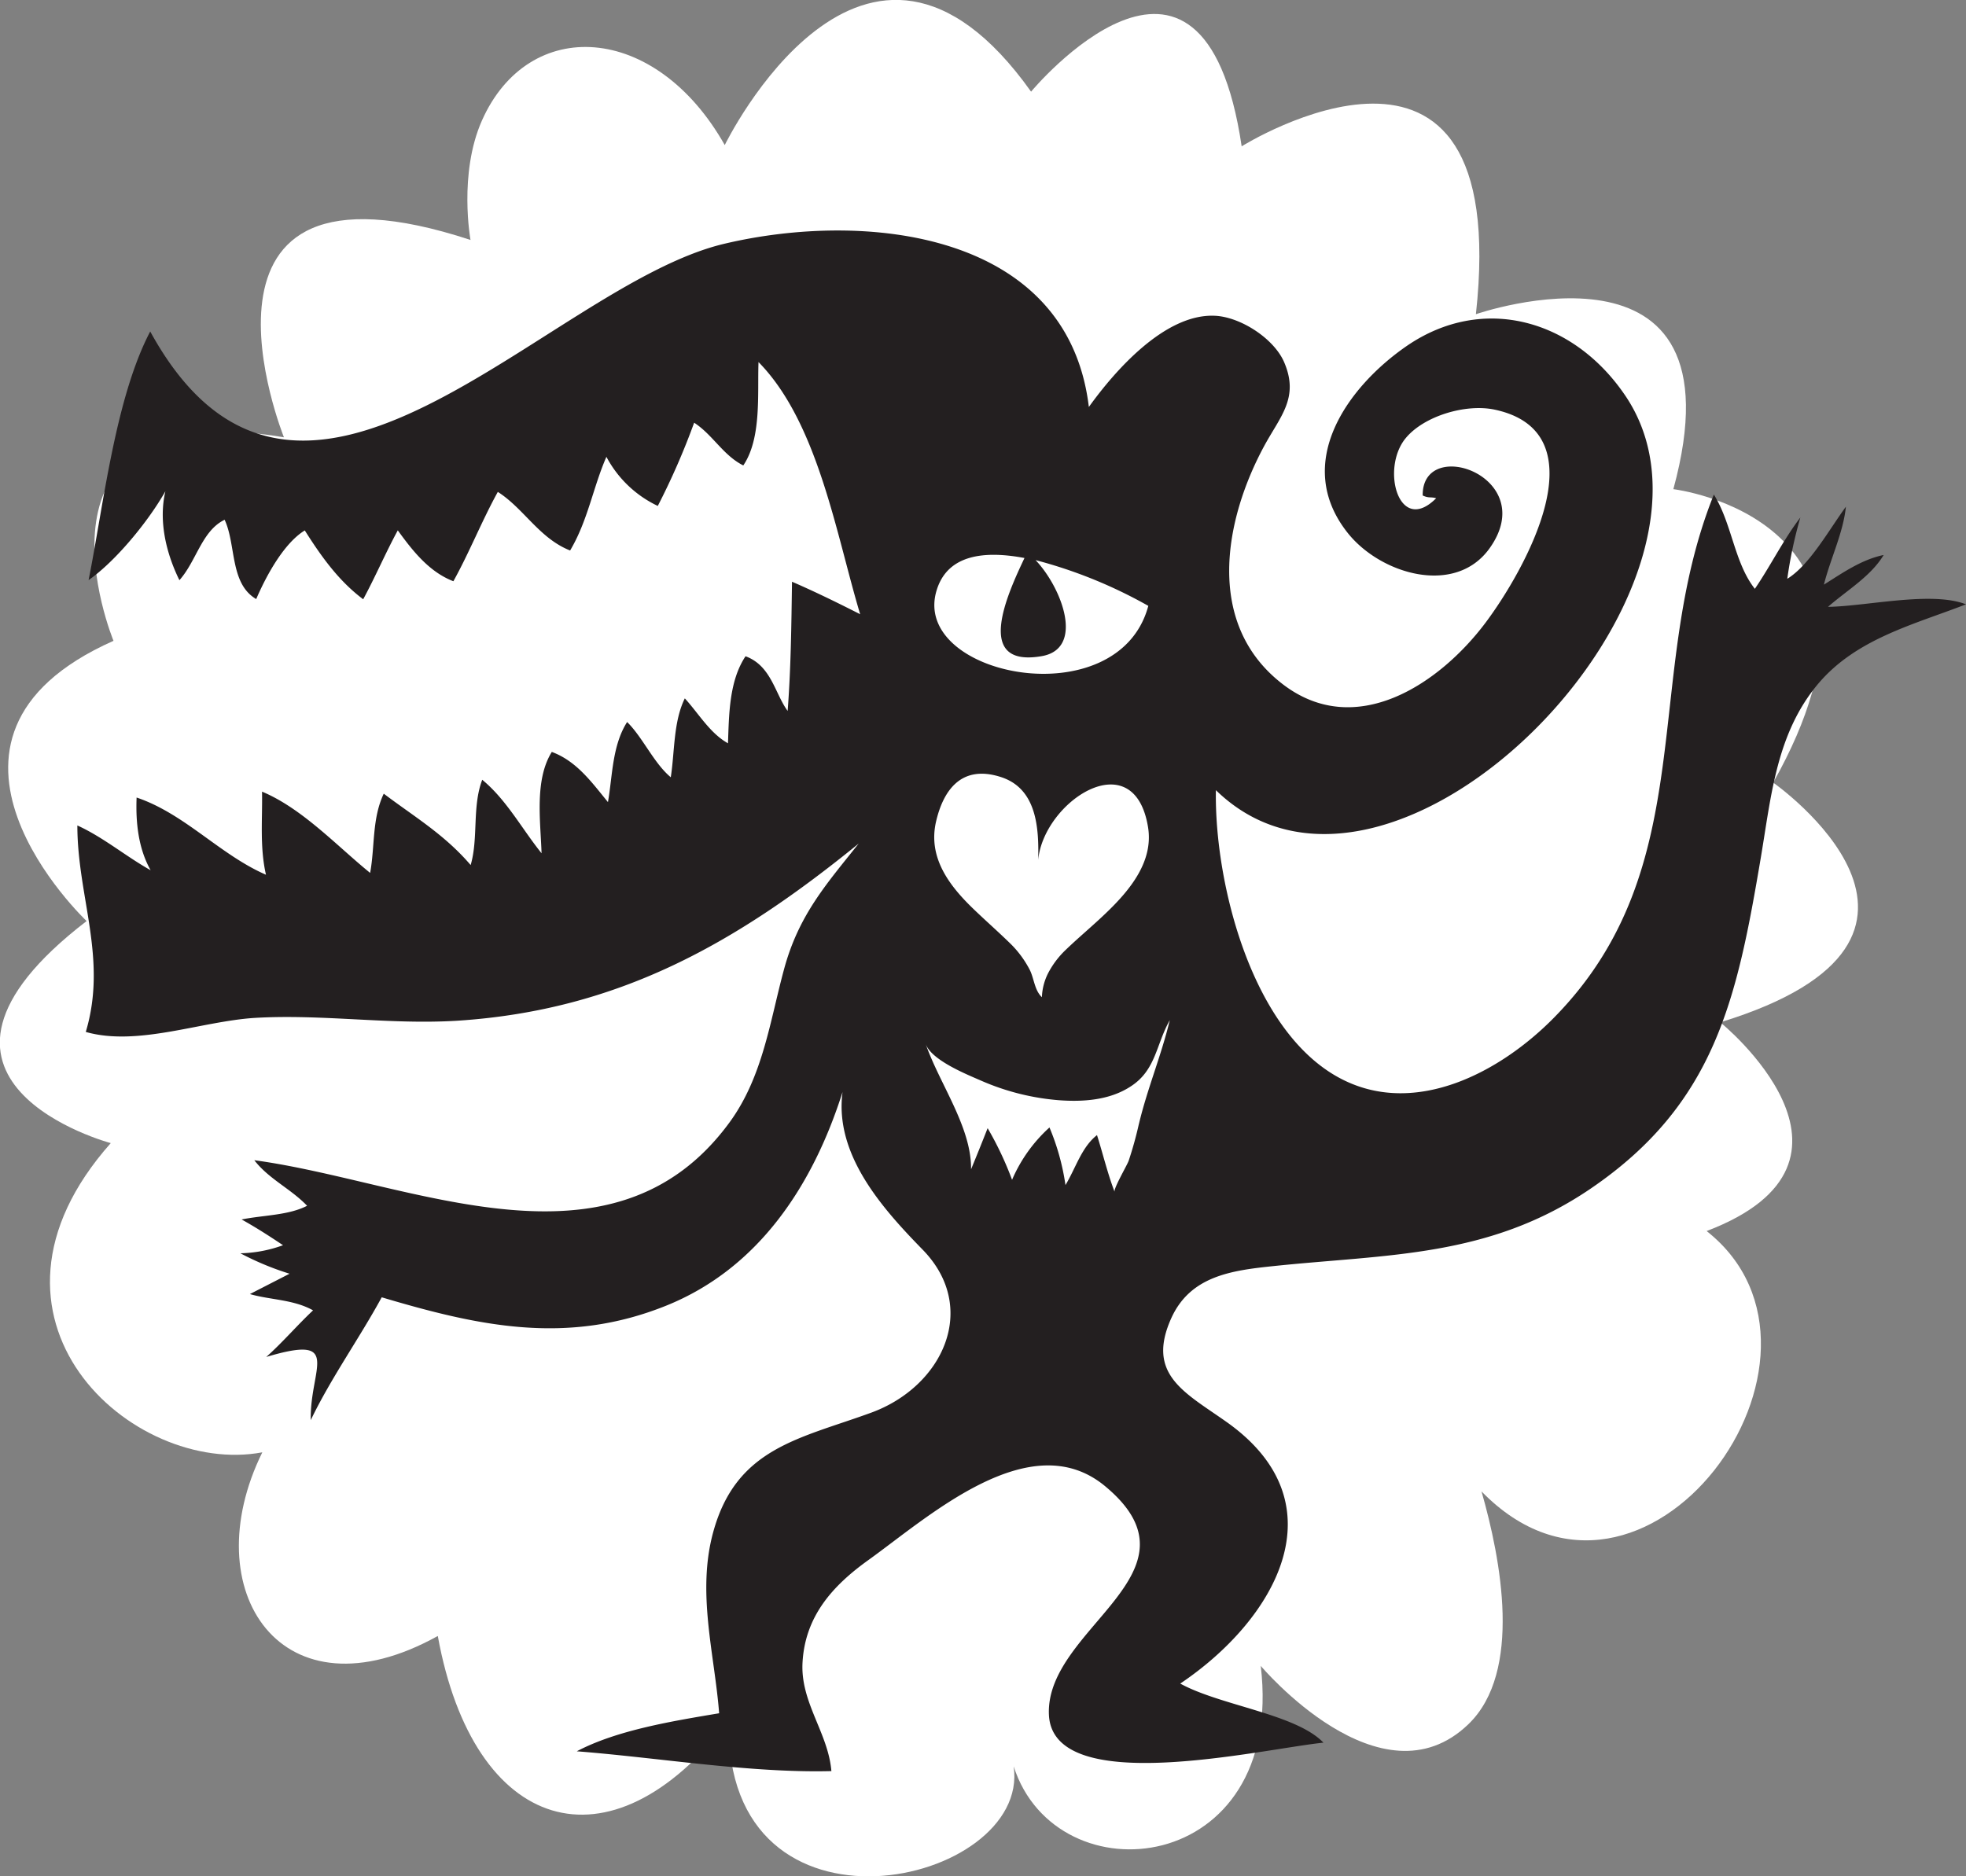
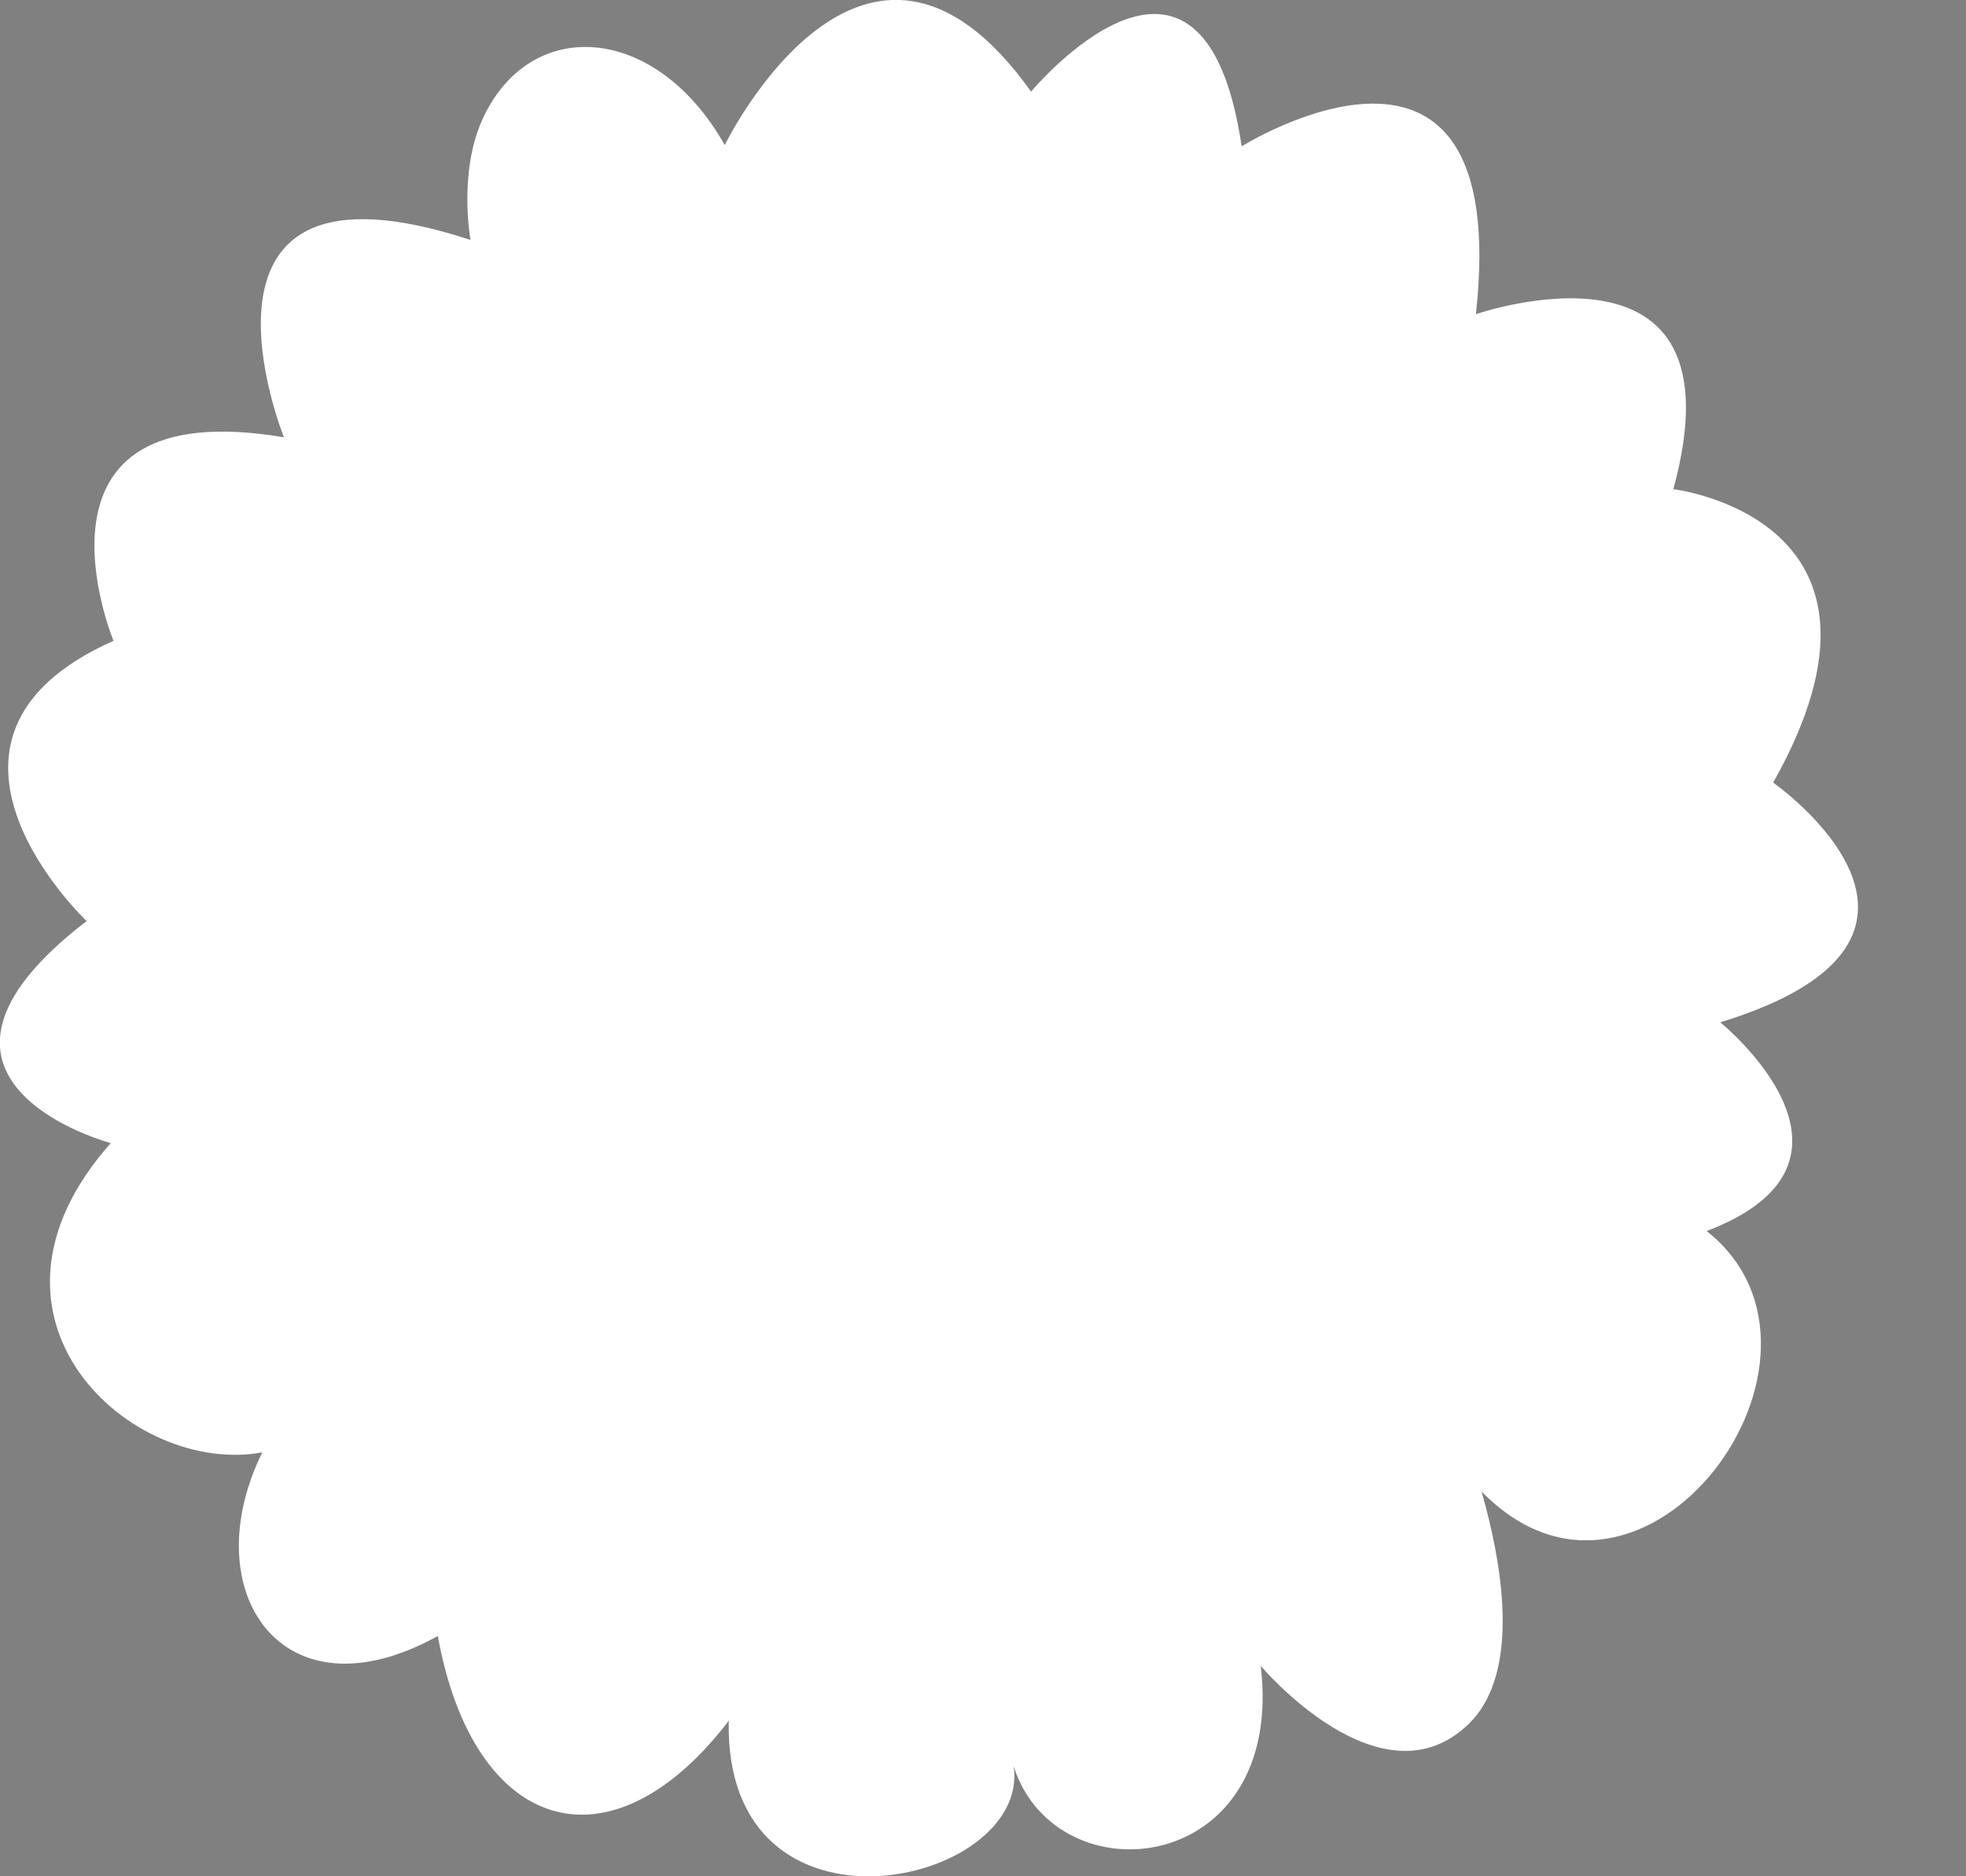
<svg xmlns="http://www.w3.org/2000/svg" viewBox="0 0 280.08 267.35">
  <rect x="0" y="0" width="280.08" height="267.35" fill="#808080" stroke="none" />
  <defs>
    <style>.ab20ed36-4715-4d1c-9b4c-f8e7ae037d5a{fill:#fff;}.ff3c2d35-db42-4ec7-8d16-dc656bef1479{fill:#231f20;}</style>
  </defs>
  <g id="fc8ffa35-f3ba-4da7-8097-ab7f64fc2599" data-name="Layer 2">
    <g id="e1d412f6-5e0b-4cdd-bda0-c3efdf713fcf" data-name="Layer 42">
      <path class="ab20ed36-4715-4d1c-9b4c-f8e7ae037d5a" d="M243.13,175.41c22.48,17.73-8.93,60.85-32.07,37.1,2.77,9.69,5.85,25.7-1.85,33.15-12.48,12.07-29.6-8.29-29.6-8.29,3.55,30-29.09,33.34-35.2,14.32,2.46,17-41.3,26.89-40.59-6.5-17,22.16-36.38,15.88-41.45-12.08-22.2,12.32-34.74-6.42-25-26.17-18.56,3.47-43.75-19.1-21.59-44.06,0,0-33.14-8.83-3.44-31.64,0,0-27.53-26,3.83-39.93,0,0-14.7-35.58,24.28-29,0,0-17.08-42.47,26.58-28.12,0,0-1.73-9.43,1.62-17,6.65-15,24.73-14,34.6,3.48,0,0,19.92-40.95,43.64-7.61,0,0,24.47-29.48,30,7.79,0,0,38.65-24.2,33.37,23.92,0,0,38.58-13.39,28.13,24.93,0,0,35.4,4.18,14.22,41.81,0,0,31.67,22.15-7.54,34.16C245.13,145.68,269.36,165.42,243.13,175.41Z" />
-       <path class="ff3c2d35-db42-4ec7-8d16-dc656bef1479" d="M260.42,86.47c2.7-2.37,6.08-4.32,7.93-7.39-3.18.65-5.93,2.61-8.51,4.22.92-3.69,2.75-7.36,3.13-11.1-2.43,3.33-5.17,8.32-8.35,10.27a62.3,62.3,0,0,1,1.86-8.73C254,77,252.26,80.59,250,83.9c-2.93-3.71-3.26-9.3-5.84-13.43-10.38,25.85-1.53,52.94-22.77,74.53-7.66,7.79-19.59,14.08-30.05,8.86-13-6.47-18.36-28.12-18.12-41.27,25.16,24.49,76.8-29,58.3-56.25-7.37-10.87-20.29-14.46-31.09-7.06C192,55.08,184.1,66,192,75.94c4.7,5.91,15.31,9,20.19,2.21,7.32-10.2-9.61-16.14-9.51-7.55.88.42,1.11.16,1.92.39-5.31,5.34-7.94-4.22-4.34-8.56,2.59-3.14,8.52-4.94,12.68-4.06,15.46,3.3,4.11,23.15-1.34,30.4-6.52,8.67-18.53,16.8-29,8.61-10.95-8.56-8.19-23.33-2.48-33.87,2.3-4.23,5-6.86,2.81-11.93-1.47-3.37-6.25-6.46-9.93-6.59-7.12-.27-14.23,7.92-17.88,13-3-25.1-32-28-52-23.24C77.79,40.81,42.65,86,21.4,47.23c-5,9.54-6.67,24.89-8.78,35.43C16.44,80,21.11,74.33,23.56,70c-1,4.28.13,8.87,2,12.67C28,79.93,28.75,75.63,32,74.06c1.66,3.56.72,9.09,4.5,11.3,1.49-3.47,4-8,6.92-9.78,2.37,3.75,4.84,7.2,8.32,9.81,1.73-3.19,3.2-6.64,4.93-9.82,2.11,2.91,4.46,5.92,7.92,7.25,2.28-4.11,4.06-8.62,6.33-12.73,3.7,2.35,5.9,6.61,10.3,8.35,2.53-4.26,3.27-9,5.17-13.35a16.05,16.05,0,0,0,7.32,7,101.75,101.75,0,0,0,5.18-11.86c2.66,1.73,4.12,4.64,7,6.09,2.64-3.89,2-10.32,2.17-14.73,8.49,8.64,11.07,24.61,14.48,35.93-3.19-1.62-6.47-3.23-9.71-4.63-.09,6.18-.15,12.27-.62,18.41-1.81-2.45-2.32-6.44-6-7.79-2.35,3.53-2.35,8.33-2.5,12.4-2.57-1.43-4.18-4.25-6.15-6.4-1.64,3.34-1.43,7.56-2,11.24-2.41-2-4-5.7-6.22-7.87-2.14,3.36-2.08,7.72-2.73,11.41-2.32-2.83-4.46-5.84-8-7.15-2.49,4-1.6,9.9-1.46,14.44-2.83-3.52-5-7.63-8.45-10.47-1.46,3.82-.53,8.34-1.65,12.15-3.74-4.37-8.06-6.9-12.38-10.17-1.69,3.55-1.25,7.52-1.94,11.29-4.69-3.8-9.67-9.19-15.4-11.58.07,4-.34,7.89.56,11.84-6.56-2.85-11.57-8.69-18.43-11-.14,3.5.23,7.23,2,10.36-3.57-2-6.74-4.7-10.44-6.38,0,10.18,4.33,18.95,1.2,29.42,7.37,2.1,16.45-1.52,24.07-2,9.62-.57,19.27,1,28.89.4,23-1.5,39.75-11.09,57.15-25.24-4.63,5.81-8.56,10.2-10.64,17.93-2,7.36-3,15.24-7.71,21.73-16.76,23-45.57,8.44-67.75,5.46,2.08,2.69,5.18,4.05,7.52,6.49-2.66,1.37-6.16,1.32-9.33,1.95,2.08,1.16,3.93,2.35,5.9,3.67a19,19,0,0,1-6.07,1.15,40.83,40.83,0,0,0,7,2.91l-5.65,2.9c2.9.84,6.22.76,9,2.32-2.24,2.1-4.37,4.6-6.67,6.64,11-3.29,6.19,1.61,6.34,9,2.88-6,6.9-11.61,10.11-17.5,13.8,4.11,26.4,6.88,40.53,1.19,13.25-5.34,20.94-17.26,25.12-30.44-1.19,8.93,5.69,16.6,11.42,22.47,8.08,8.29,2.87,19.49-7.34,23.22s-19.21,5-22.5,17c-2.38,8.64.2,17.46.84,25.83-6.64,1.12-14.53,2.39-20.28,5.42,11.67.91,24.72,3.12,36.27,2.82-.45-5.45-4.43-9.78-4.11-15.47.36-6.55,4.23-10.9,9.34-14.57,8.62-6.18,23.1-19.4,33.76-10.56,14.87,12.34-8.52,20.14-8,32.55.5,12,30.43,4.87,39.11,4-3.9-4.09-14.7-5.28-20.4-8.42,13.54-9.1,23-25.56,6.72-37.19-6-4.27-11.64-6.78-8-14.87,2.71-6,8.55-6.8,14.49-7.42,16.34-1.72,30.73-1.19,45.19-11,17.82-12.1,20.91-27.05,24.33-47.34,1.47-8.72,2.2-17.55,8.14-24.63C264.45,91,272.64,89,280.08,86.11,275.16,84.19,265.94,86.39,260.42,86.47Zm-96.88,31.32c.83,4.87-2.46,8.95-6,12.33-1.85,1.78-3.85,3.43-5.7,5.21a12.64,12.64,0,0,0-2.55,3.39,8.24,8.24,0,0,0-.86,3.37c-1.07-1-1.11-2.71-1.75-3.94a14.72,14.72,0,0,0-2.55-3.51c-1.8-1.78-3.72-3.45-5.54-5.21-3.58-3.46-6.34-7.37-5.26-12.27,1-4.42,3.53-8.29,9.26-6.44,5.13,1.65,5.43,7.29,5.31,11.81C148.7,114.16,161.52,105.75,163.54,117.79ZM133.47,84c1.59-5,6.79-5.56,12.48-4.49-2.36,5-7.3,15.61,2.36,14,6.28-1,3-9.72-.78-13.7a67.3,67.3,0,0,1,16.06,6.52C159.31,102.32,129.5,96.34,133.47,84Zm28.78,76.14a53.21,53.21,0,0,1-1.46,5.26c-.24.67-2.2,4-2,4.43-1-2.61-1.72-5.62-2.51-8.09-2.18,1.7-3,4.63-4.49,7.12a33.57,33.57,0,0,0-2.28-8.21,21.46,21.46,0,0,0-5.33,7.46,47,47,0,0,0-3.48-7.36c-.82,2.09-1.52,3.83-2.36,5.86.08-6-4.52-12.22-6.47-17.87.8,2.32,5.84,4.34,7.83,5.21a34.4,34.4,0,0,0,11.18,2.82c3.4.25,7.12,0,10.08-1.89,3.73-2.32,3.7-6,5.69-9.52C165.44,150.41,163.45,155.11,162.25,160.16Z" />
    </g>
  </g>
</svg>